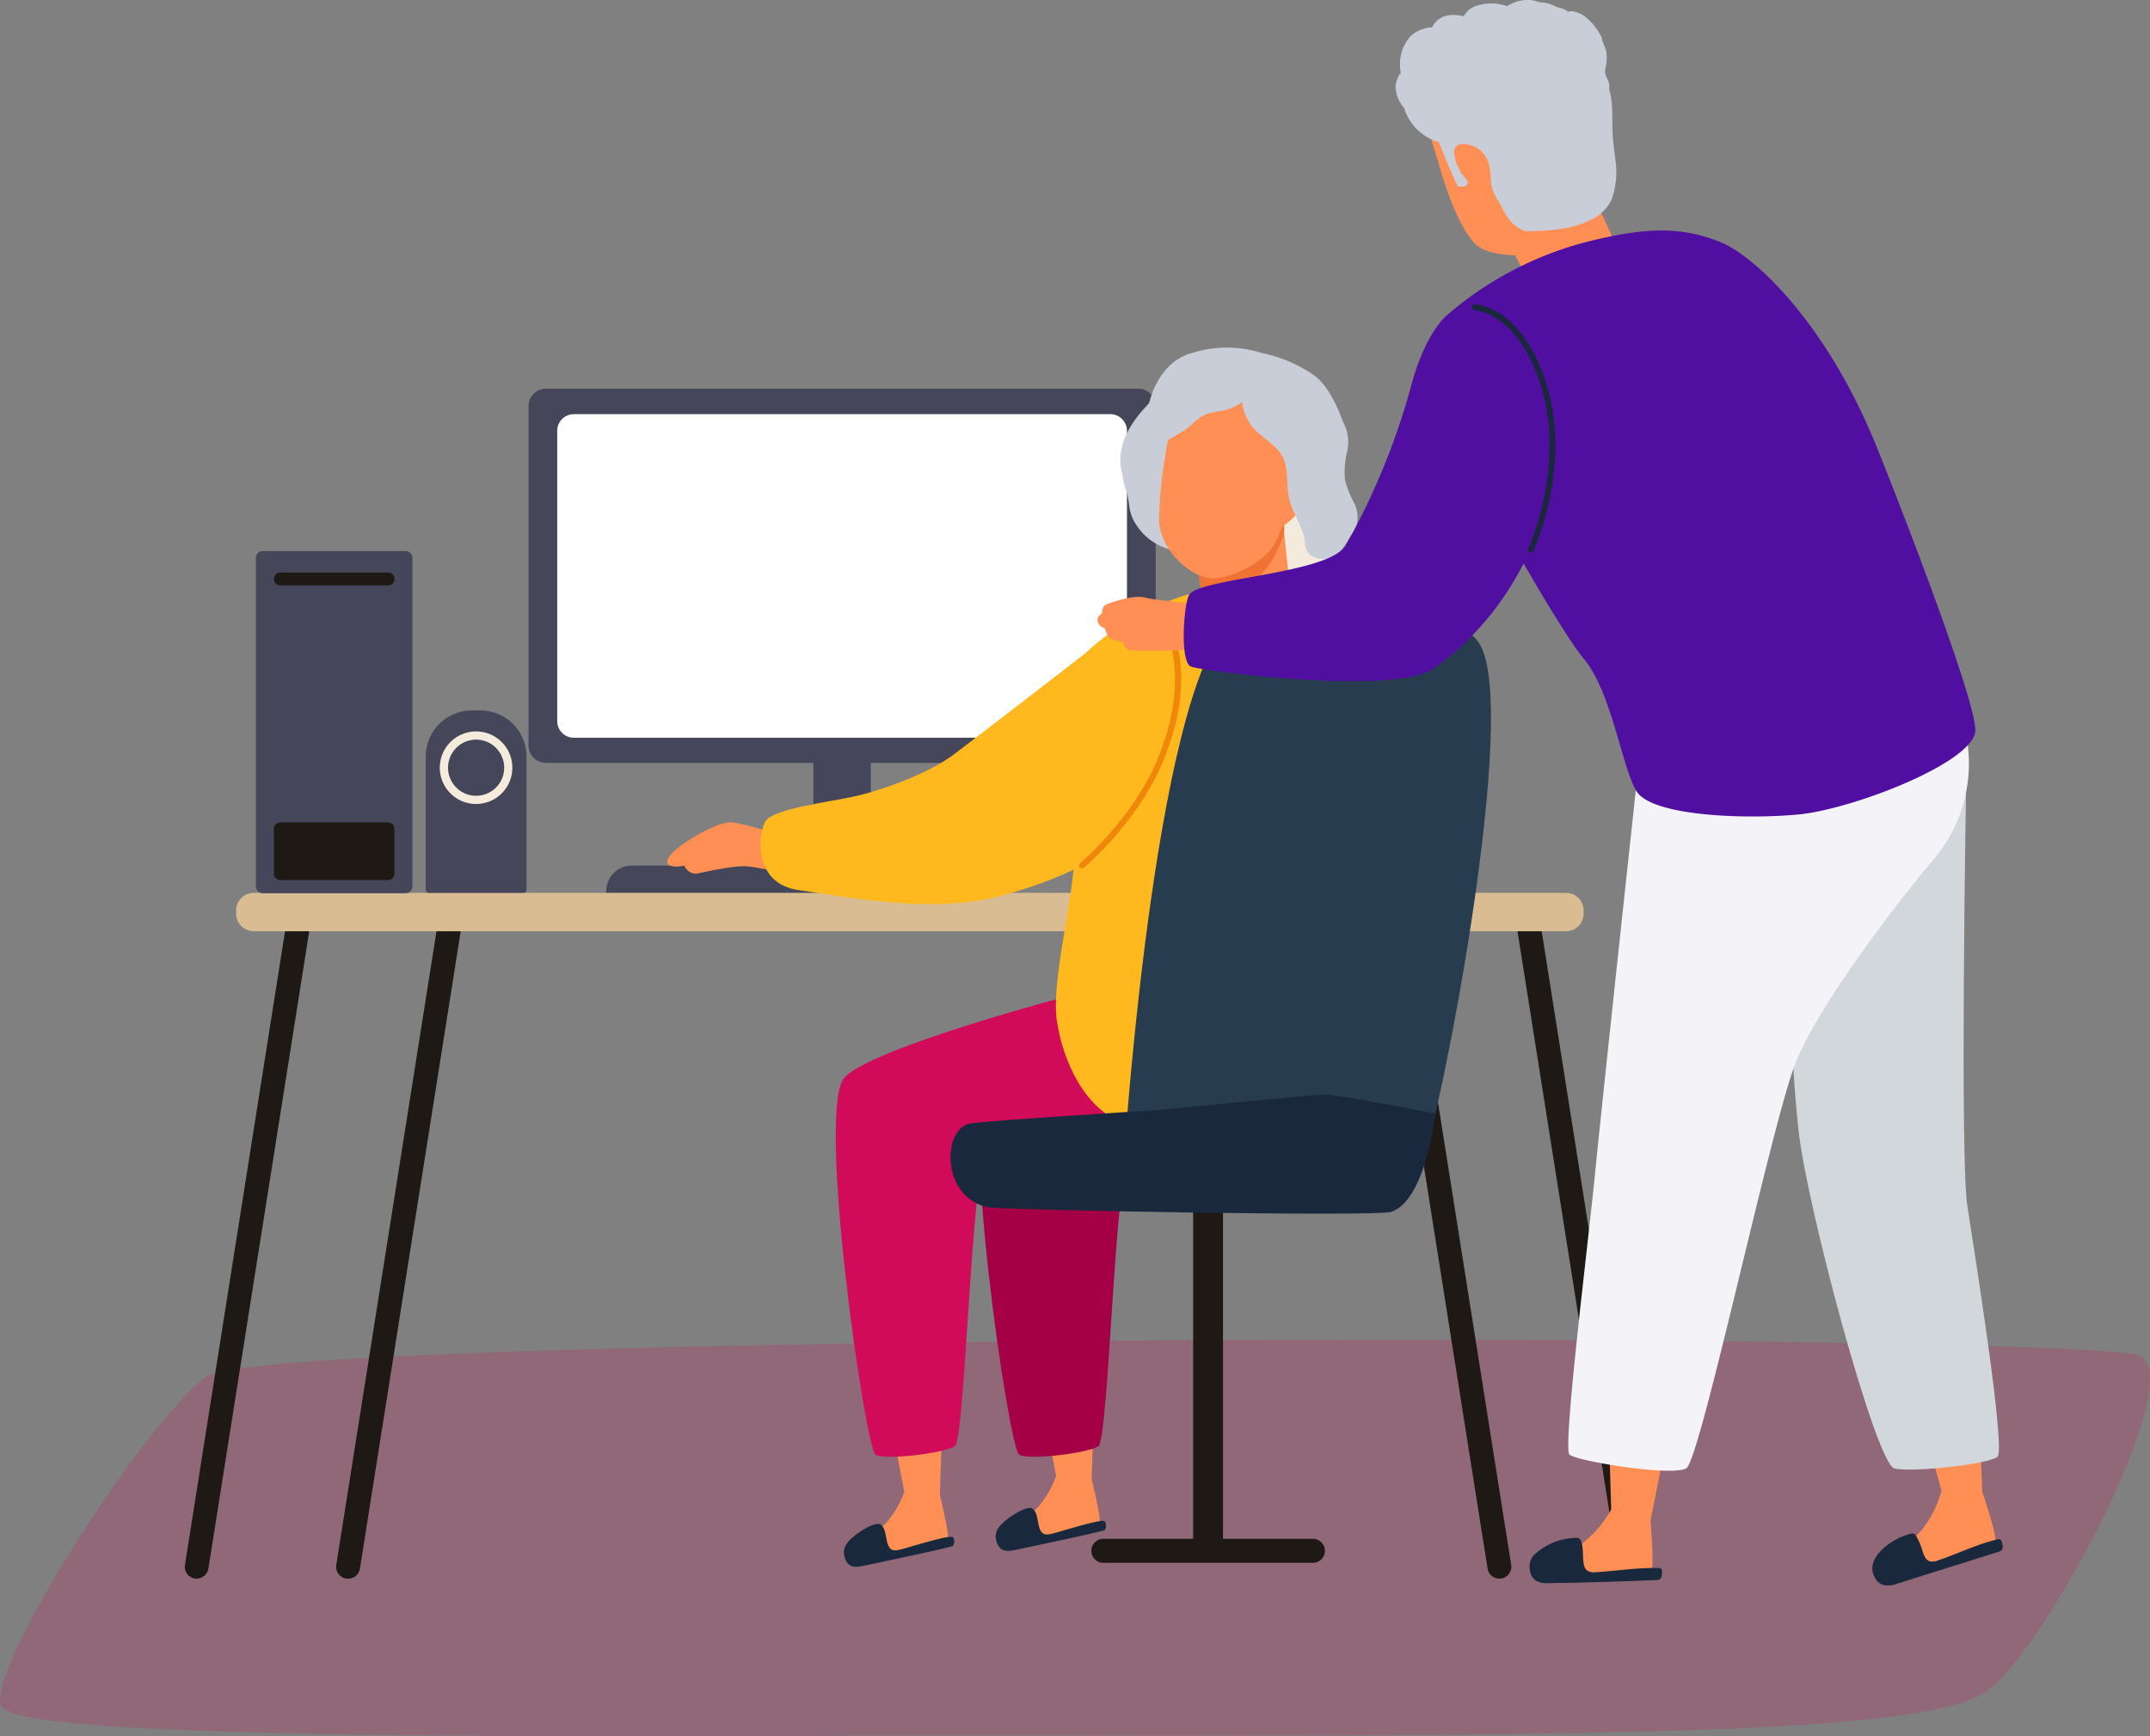
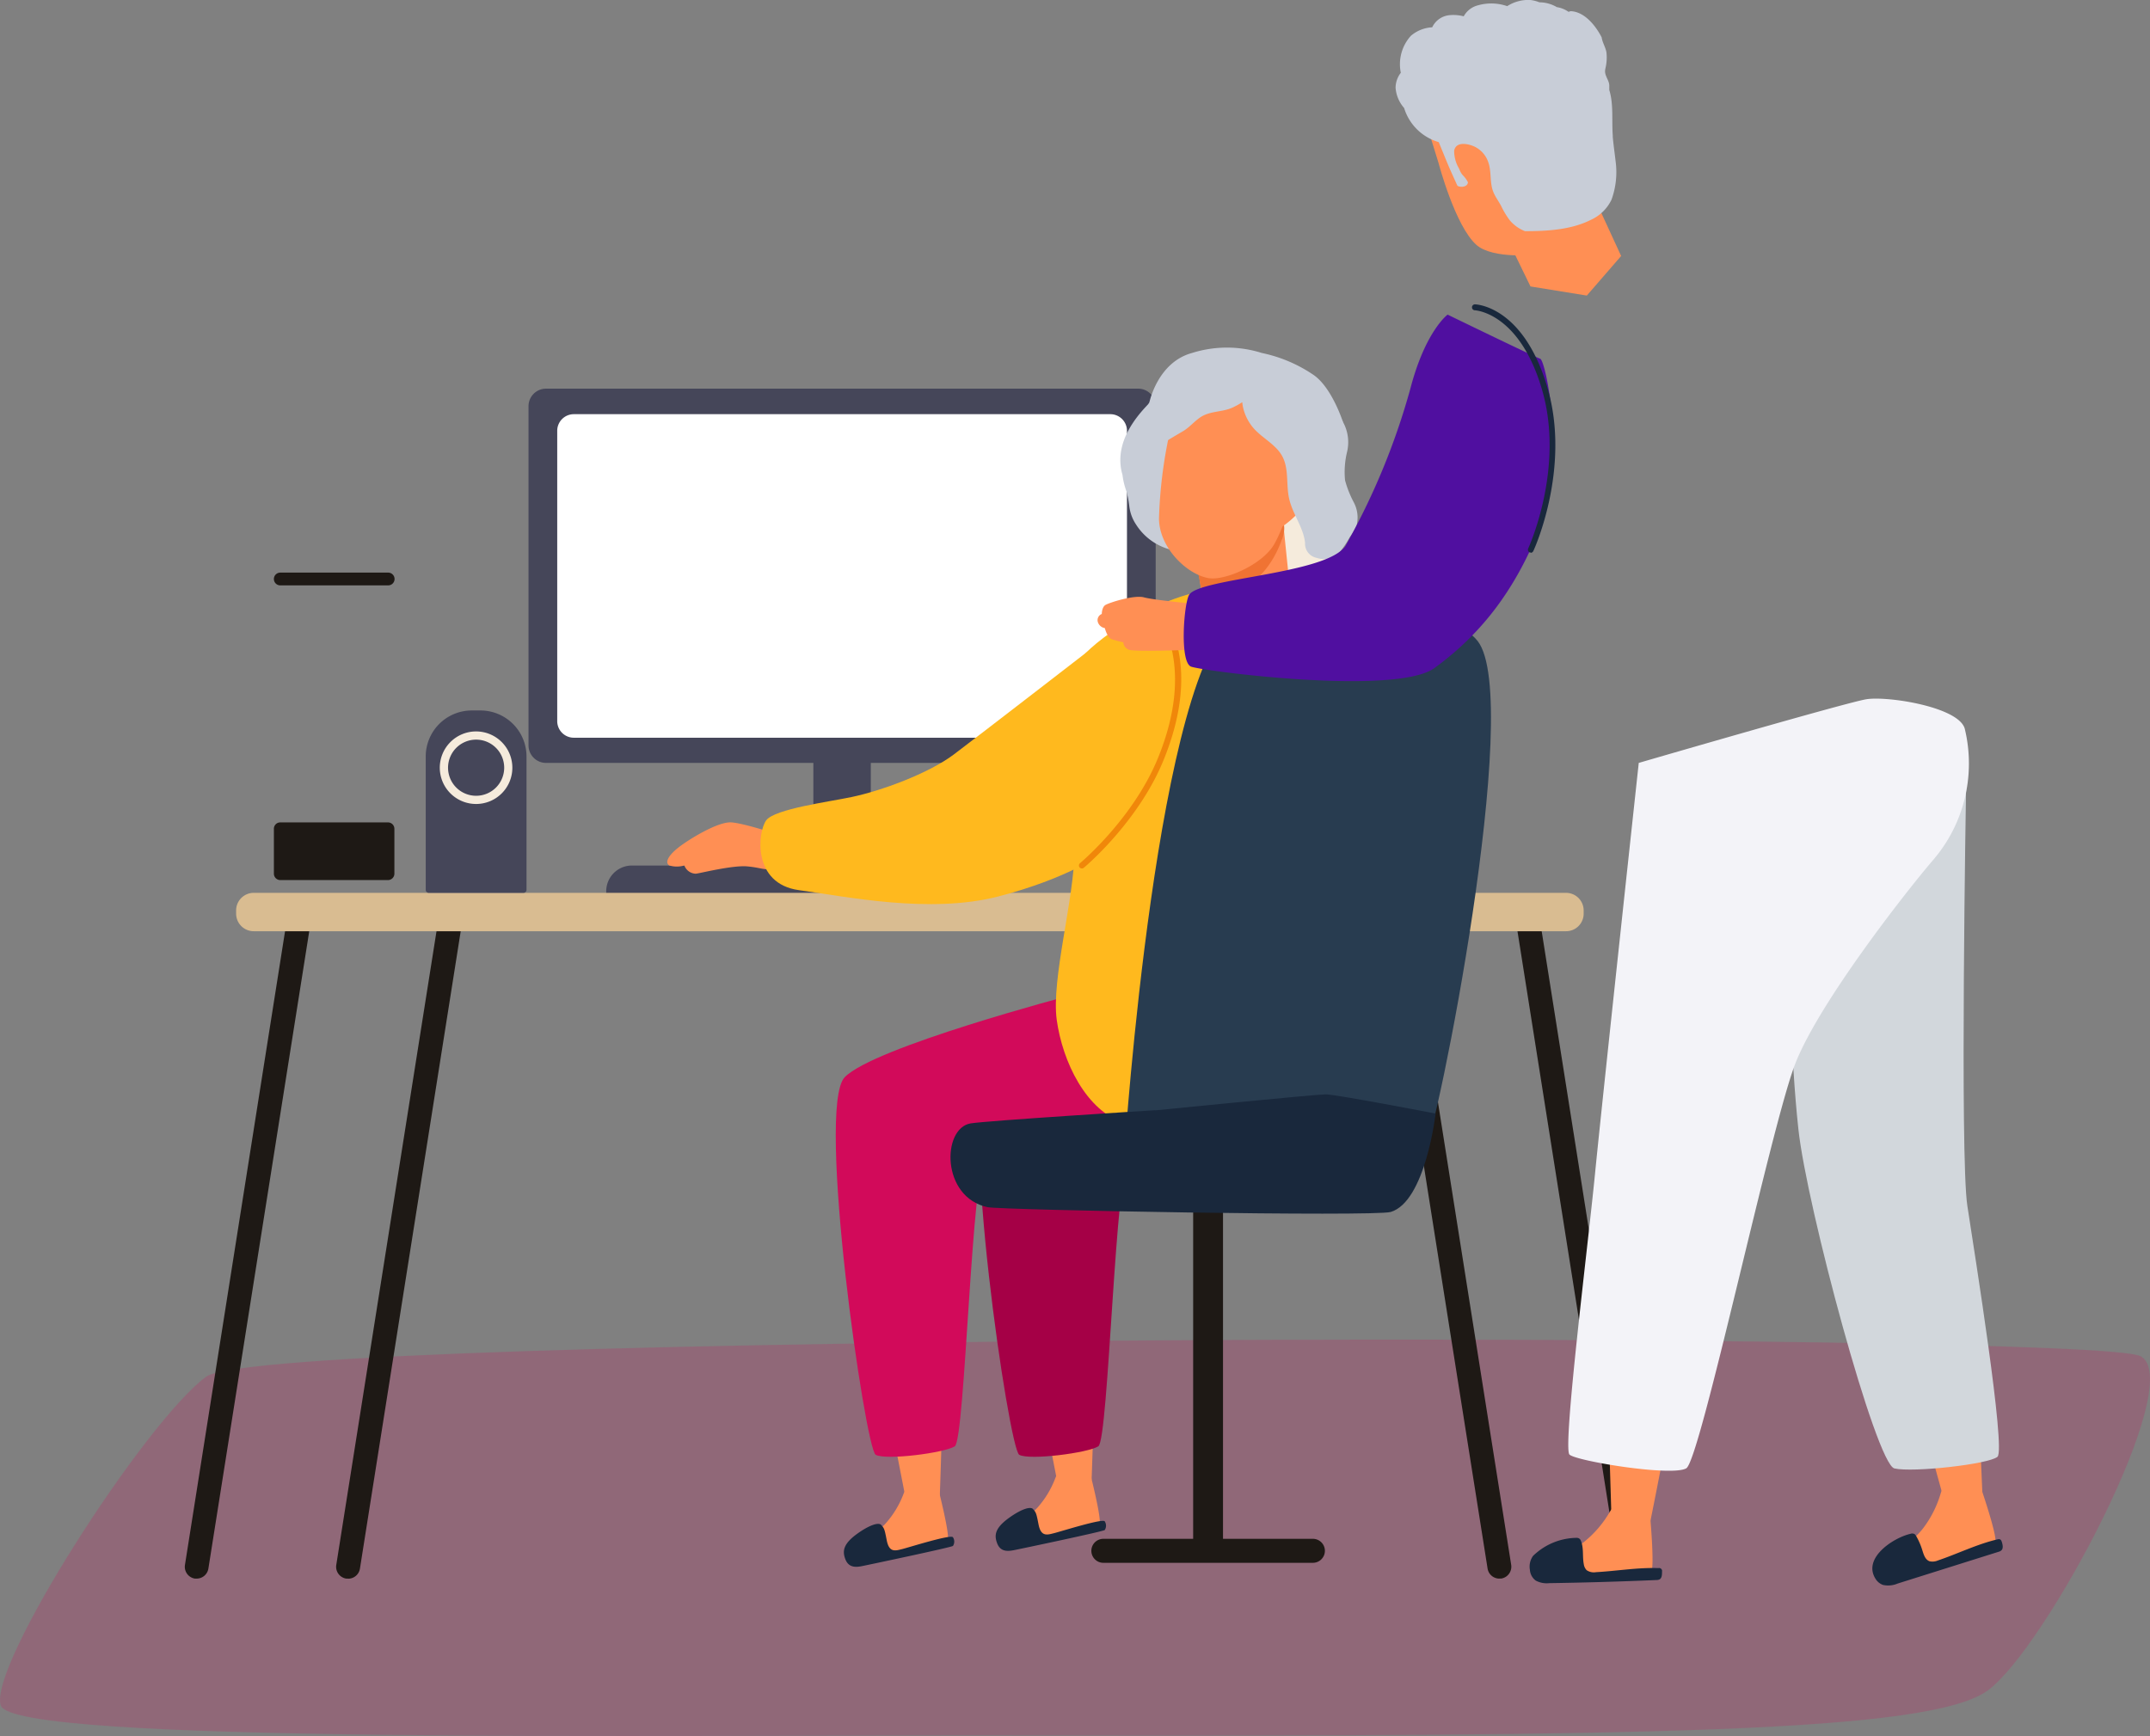
<svg xmlns="http://www.w3.org/2000/svg" viewBox="0 0 448 361.8">
  <rect x="0" y="0" width="448" height="361.8" fill="#808080" stroke="none" />
  <defs>
    <clipPath id="clip-path">
      <rect width="448" height="361.8" fill="none" />
    </clipPath>
  </defs>
  <g id="Calque_2" data-name="Calque 2">
    <g id="Calque_1-2" data-name="Calque 1">
      <g clip-path="url(#clip-path)">
        <g id="Groupe_336" data-name="Groupe 336">
          <path id="Tracé_287" data-name="Tracé 287" d="M446,282.64c-9.85-5.2-390.36-5.08-403.07,4.3S-2.57,347.36.16,355.45s136.2,6.09,213.47,6.23c130.14.23,188.49-.62,200.53-9.34s41.72-64.49,31.87-69.7" fill="#d20a5a" opacity="0.2" style="isolation:isolate" />
          <path id="Tracé_303" data-name="Tracé 303" d="M387.46,249l17.28,62.34,8.32-.34s-1.64-41.69-3.76-50.78a81.28,81.28,0,0,0-5.56-16Z" fill="#ff8f54" />
          <path id="Tracé_304" data-name="Tracé 304" d="M404.42,311.12a22.42,22.42,0,0,1-3.74,7.45c-2.78,3.6-7.78,5.77-7.65,7.92.12,2,5.23.8,11.48-1.4s9-1.27,11.2-3.54c.79-.8-3.32-12.6-3.32-12.6l-4.54-7.4Z" fill="#ff8f54" />
          <path id="Tracé_305" data-name="Tracé 305" d="M409.67,164.49s-1.31,76.51.27,86.81,8.05,50.76,6.28,52.31-17.65,3.32-21.48,2.43-18.25-54.49-20-70.65S373,202.15,373,201s36.72-36.48,36.72-36.48" fill="#d2d7dc" />
          <path id="Tracé_306" data-name="Tracé 306" d="M269.33,105.28c3.06,0,5.76,3.7,6.5,6.39a6.25,6.25,0,0,1-.11,4,4,4,0,0,0,.61-.34,8.16,8.16,0,0,0,3.05-4.7.42.42,0,0,1,.54-.21.45.45,0,0,1,.24.31,7,7,0,0,1-4.7,7c-3.42,1.42-7.06,3.18-10.88,1.69-7-2.73-1.19-14.23,4.75-14.24" fill="#f5ebdc" />
          <path id="Tracé_307" data-name="Tracé 307" d="M201.37,186.25H126.32v-.5a5.35,5.35,0,0,1,5.35-5.36h69.7Z" fill="#454659" />
          <path id="Tracé_308" data-name="Tracé 308" d="M237.15,159H113.78a3.65,3.65,0,0,1-3.65-3.65h0V84.69A3.65,3.65,0,0,1,113.78,81H237.15a3.65,3.65,0,0,1,3.66,3.65h0v70.69a3.66,3.66,0,0,1-3.66,3.65h0" fill="#454659" />
          <path id="Tracé_309" data-name="Tracé 309" d="M234.83,89.78v60.51a3.46,3.46,0,0,1-3.46,3.46H119.57a3.46,3.46,0,0,1-3.46-3.46h0V89.78a3.46,3.46,0,0,1,3.46-3.46h111.8a3.47,3.47,0,0,1,3.46,3.46" fill="#fff" />
          <rect id="Rectangle_1358" data-name="Rectangle 1358" x="169.48" y="156.43" width="11.97" height="26.49" fill="#454659" />
          <path id="Tracé_310" data-name="Tracé 310" d="M167.23,173.5s-5.69.2-6.38,0-6.72-2.11-8.68-2.11c-2.95,0-9,3.78-10.94,5.35s-2.75,3-1.77,3.63a5.42,5.42,0,0,0,3.14,0,2.6,2.6,0,0,0,2.36,1.72c.6,0,7.65-1.82,10.79-1.52s2.84.78,6.67.59a35.93,35.93,0,0,1,5.49,0Z" fill="#ff8f54" />
          <path id="Tracé_311" data-name="Tracé 311" d="M251.74,325.17a3.1,3.1,0,0,1-3.12-3.1h0V249.64a3.12,3.12,0,0,1,6.22-.4,2.67,2.67,0,0,1,0,.4v72.43a3.11,3.11,0,0,1-3.12,3.11" fill="#1e1915" />
          <path id="Tracé_312" data-name="Tracé 312" d="M273.57,325.71H229.91a2.49,2.49,0,0,1,0-5h43.66a2.49,2.49,0,1,1,0,5" fill="#1e1915" />
          <path id="Tracé_313" data-name="Tracé 313" d="M41,329l-.39,0a2.49,2.49,0,0,1-2.07-2.85L60.09,189.69a2.49,2.49,0,0,1,4.92.78L43.42,326.92A2.48,2.48,0,0,1,41,329" fill="#1e1915" />
          <path id="Tracé_314" data-name="Tracé 314" d="M72.53,329l-.39,0a2.49,2.49,0,0,1-2.07-2.85L91.65,189.69a2.49,2.49,0,0,1,4.92.78L75,326.92a2.48,2.48,0,0,1-2.46,2.1" fill="#1e1915" />
          <path id="Tracé_315" data-name="Tracé 315" d="M339.66,329a2.48,2.48,0,0,1-2.45-2.1L315.63,190.47a2.49,2.49,0,0,1,4.92-.78l21.58,136.45a2.5,2.5,0,0,1-2.07,2.85l-.39,0" fill="#1e1915" />
          <path id="Tracé_316" data-name="Tracé 316" d="M312.42,329a2.48,2.48,0,0,1-2.45-2.1L288.38,190.47a2.49,2.49,0,0,1,4.92-.78l21.59,136.45a2.5,2.5,0,0,1-2.08,2.85l-.39,0" fill="#1e1915" />
          <path id="Tracé_317" data-name="Tracé 317" d="M326.34,194.08H52.86a3.67,3.67,0,0,1-3.66-3.65v-.69a3.67,3.67,0,0,1,3.66-3.66H326.34a3.67,3.67,0,0,1,3.65,3.66v.69a3.66,3.66,0,0,1-3.65,3.65" fill="#d9bc91" />
          <path id="Tracé_318" data-name="Tracé 318" d="M177.73,256l10.82,55.46,7.28.26s1.39-36.4.16-44.48a70.72,70.72,0,0,0-3.76-14.3Z" fill="#ff8f54" />
          <path id="Tracé_319" data-name="Tracé 319" d="M188.29,311.29a19.66,19.66,0,0,1-3.76,6.23c-2.66,2.94-7.17,4.49-7.2,6.38s4.5,1.05,10.09-.44,7.89-.51,10-2.33c.74-.64-2-11.2-2-11.2l-3.45-6.74Z" fill="#ff8f54" />
          <path id="Tracé_320" data-name="Tracé 320" d="M183.61,317.82c.65.69.71.87,1.16,3.19.51,2.65,1.83,2.18,3.21,1.84s10.21-3.14,10.59-2.46a1.63,1.63,0,0,1,0,1.8c-.29.29-17.51,3.92-19,4.22s-2.8.19-3.43-1.47-.46-3.17,2.5-5.3c2.11-1.52,4.3-2.51,5-1.82" fill="#19283c" />
          <path id="Tracé_321" data-name="Tracé 321" d="M209.36,252.71l10.82,55.45,7.28.27s1.39-36.41.16-44.48a70.64,70.64,0,0,0-3.76-14.31Z" fill="#ff8f54" />
          <path id="Tracé_322" data-name="Tracé 322" d="M219.92,308a19.66,19.66,0,0,1-3.76,6.23c-2.66,2.94-7.17,4.49-7.2,6.38s4.5,1.05,10.09-.44,7.89-.51,10-2.33c.74-.64-2-11.2-2-11.2l-3.45-6.75Z" fill="#ff8f54" />
          <path id="Tracé_323" data-name="Tracé 323" d="M215.24,314.51c.65.69.71.87,1.16,3.19.51,2.65,1.83,2.18,3.21,1.84s10.21-3.14,10.59-2.47a1.69,1.69,0,0,1,0,1.81c-.29.29-17.51,3.92-19,4.21s-2.8.2-3.43-1.47-.46-3.16,2.5-5.29c2.11-1.52,4.3-2.51,5-1.82" fill="#19283c" />
          <path id="Tracé_324" data-name="Tracé 324" d="M253,207.45s-41,10.79-47.09,17.07,4.31,77.5,6.47,78.68,14.32-.39,16.48-1.77,3.53-58.86,6.48-60S275,234.53,275,234.53Z" fill="#a50046" />
          <path id="Tracé_325" data-name="Tracé 325" d="M223.05,207.45S182,218.24,176,224.52s4.31,77.5,6.47,78.68,14.32-.39,16.48-1.77,3.53-58.86,6.48-60S245,234.53,245,234.53Z" fill="#d20a5a" />
          <path id="Tracé_327" data-name="Tracé 327" d="M269.1,125.73l-8.52,5.3-9.8-4.87-.28-1.9-.69-4.44-.91-5.95,18.44-5.26Z" fill="#ff8f54" />
          <path id="Tracé_334" data-name="Tracé 334" d="M267.12,112.38c-1.66,4.84-5,9.13-9,10.47a49.87,49.87,0,0,1-7.47,1.59l-2.44-12.54a14.61,14.61,0,0,0,14.11-2.78c3.07-2.62,6.52-1.59,4.84,3.25" fill="#f07333" />
          <path id="Tracé_341" data-name="Tracé 341" d="M290.84,128.47s-5.95-8.73-37.82-5.64c-12.24,1.19-25.9,11.33-28.11,14.86s-1,29.14-1,39.29S219,204.06,220.2,212.6s6,19,14.43,21.63,21.63,2.79,24.87,1.91,31.34-107.67,31.34-107.67" fill="#ffb91e" />
          <path id="Tracé_342" data-name="Tracé 342" d="M227.54,135.08S204,153.29,198.72,157.26s-15.15,7.57-21.26,8.85c-4.75,1-16,2.48-17.79,4.84s-3,13.24,6.82,14.57,27.22,5,41.5,1.32,22.37-9,23.39-10.45,11.19-29.57,11.49-30.46-15.33-10.85-15.33-10.85" fill="#ffb91e" />
          <path id="Tracé_343" data-name="Tracé 343" d="M234.33,239.65s6.77-101.58,23.55-111.18,44.73-1.59,50,5.1c9.72,12.26-8.83,103.89-10.89,105.66s-62.69.42-62.69.42" fill="#283c50" />
          <path id="Tracé_344" data-name="Tracé 344" d="M240.71,231.38s-34.89,2.17-38.46,2.75c-6,1-6.18,15.4,3.53,17.46,2.86.61,80.41,2,84,1,7.26-2.16,9.36-20.51,9.36-20.51s-20.74-4-22.9-4-35.51,3.33-35.51,3.33" fill="#19283c" />
          <path id="Tracé_345" data-name="Tracé 345" d="M225.44,181a.61.61,0,0,1-.62-.62.64.64,0,0,1,.22-.48c.11-.09,11.06-9.26,16.22-21.85,8.13-19.82-.1-29.72-.19-29.82a.62.62,0,0,1,.94-.82c.37.43,8.84,10.54.4,31.11-5.28,12.89-16.46,22.25-16.58,22.34a.62.62,0,0,1-.39.14" fill="#f0870a" />
          <path id="Tracé_353" data-name="Tracé 353" d="M109.08,186.08H89.34a.63.63,0,0,1-.63-.62V157.67a9.6,9.6,0,0,1,9.6-9.6h1.81a9.6,9.6,0,0,1,9.59,9.6h0v27.79a.63.63,0,0,1-.63.62" fill="#454659" />
          <path id="Tracé_354" data-name="Tracé 354" d="M106.76,160a7.56,7.56,0,1,0-7.55,7.56h0a7.55,7.55,0,0,0,7.55-7.56h0" fill="#f5ebdc" />
          <path id="Tracé_355" data-name="Tracé 355" d="M105.06,160a5.85,5.85,0,1,0-5.85,5.85,5.85,5.85,0,0,0,5.85-5.85" fill="#454659" />
          <path id="Tracé_356" data-name="Tracé 356" d="M233.79,98.6c-1.92-7.53,4.58-14.15,10.07-18.42a.3.3,0,0,1,.45.35A27.21,27.21,0,0,1,239.83,87a1,1,0,0,1,.41,1c.65-.14,3.62.63,3.69,1.43.67,7.88-2.43,16.41,1.61,23.5a1.23,1.23,0,0,1-.64,1.61,1.34,1.34,0,0,1-.63.09,12.06,12.06,0,0,1-7.54-5.3,8.74,8.74,0,0,1-1.42-3.84,26,26,0,0,0-.53-2.93,15.38,15.38,0,0,1-.89-3.61l-.1-.37" fill="#c8cdd7" />
          <path id="Tracé_357" data-name="Tracé 357" d="M273.58,88.91s-4.37,18-8.06,24.49c-2.4,4.24-10.3,7.71-13.75,7.08-4.47-.81-10.17-6.28-10.27-12.33a95.52,95.52,0,0,1,3.58-23.34c1-2.66,15.26-4.46,15.26-4.46Z" fill="#ff8f54" />
          <path id="Tracé_358" data-name="Tracé 358" d="M269.52,98.82a4,4,0,0,1,2.79,3.94c.32,3.41-5.07,6.95-5.07,6.95l-1.88-8.51Z" fill="#ff8f54" />
          <path id="Tracé_362" data-name="Tracé 362" d="M238.65,85.75c.57-2.24,3.4-5.22,5-6.83,2.72-2.8,4.79-2.18,8.36-2.5,5.69-.51,12.67-2.09,16.46,3.15,1.52,1,2.92,2.09,4.43,3,2.09,1.32,4.49,2.33,6.16,4.2a8.71,8.71,0,0,1,1.63,7.42,17.74,17.74,0,0,0-.42,5.9,21.91,21.91,0,0,0,1.83,4.62,6.78,6.78,0,0,1,.57,4.84,11.55,11.55,0,0,1-1.4,2.37,19.63,19.63,0,0,1-2.39,3.47,4.63,4.63,0,0,1-4.5.88,3,3,0,0,1-2.44-3.14c-.35-3.27-2.62-6-3.33-9.25-.65-2.92,0-6.16-1.42-8.79-1.3-2.41-4-3.68-5.84-5.69A9.93,9.93,0,0,1,259,84.82c-.07-.32-.11-.65-.15-1a15.45,15.45,0,0,1-2,1.11c-2.15,1-4.63.67-6.67,2-1.3.86-2.27,2.08-3.61,2.9-1.71,1-3.38,2-3.38,2s-5-4.2-4.47-6.12" fill="#c8cdd7" />
          <path id="Tracé_363" data-name="Tracé 363" d="M239.5,83.87s1.69-8.36,8.9-10.31a24.11,24.11,0,0,1,14.51,0A30,30,0,0,1,273.5,78c4,2.56,6.35,10,6.35,10s-12.6-4.79-14.2-5.16S251,80.49,249.13,81.43a74.47,74.47,0,0,1-9.62,2.44" fill="#c8cdd7" />
          <path id="Tracé_368" data-name="Tracé 368" d="M299.76,34s3.47,13.18,7.92,17.07c3.47,3,12.46,2,12.46,2l5.84-9.5s-2.39-15.36-2.55-15.86S310.2,21,310.2,21L296.71,24.1Z" fill="#ff8f54" />
          <path id="Tracé_369" data-name="Tracé 369" d="M333.8,250.6l1.95,64.66,8.17,1.64s8.32-40.87,8.42-50.21a81,81,0,0,0-1.59-16.87Z" fill="#ff8f54" />
          <path id="Tracé_370" data-name="Tracé 370" d="M335.49,315a22.51,22.51,0,0,1-5.4,6.34c-3.56,2.84-8.93,3.75-9.32,5.87s4.89,2,11.48,1.38,9,.89,11.72-.77c.95-.59-.23-13-.23-13l-2.65-8.26Z" fill="#ff8f54" />
          <path id="Tracé_371" data-name="Tracé 371" d="M313,47.55l5.91,12.15,11.74,1.9,7.15-8.25-6.58-14.29Z" fill="#ff8f54" />
          <path id="Tracé_372" data-name="Tracé 372" d="M341.47,159s-7.66,70.79-9.13,85.8-6.77,57-5.3,58.36,21.39,4.62,24.34,2.85,17.75-71.81,22.76-84.47,22.63-35.22,28.55-42.17a30.82,30.82,0,0,0,6.76-27.29c-.88-4.71-16.18-7.09-20.6-6.34S341.47,159,341.47,159" fill="#f3f3f8" />
          <path id="Tracé_373" data-name="Tracé 373" d="M336.07,28.42c-.27-3.24.2-6.62-.74-9.66,0-.28,0-.55,0-.83.05-1.06-.89-2-.88-3.08a3.07,3.07,0,0,1,.06-.52,9.82,9.82,0,0,0,.24-3.33c-.14-1.07-.89-2.19-1-3.2-1.18-2.3-3.41-5.22-6.27-5.46a1,1,0,0,0-.62.14,5.8,5.8,0,0,0-2.49-1l-.15-.1a7.3,7.3,0,0,0-3.45-.9A7.42,7.42,0,0,0,318.92,0a8.13,8.13,0,0,0-4.86,1.28,10.21,10.21,0,0,0-6.14-.16A4.69,4.69,0,0,0,305,3.4a8.58,8.58,0,0,0-2.94-.24,4.45,4.45,0,0,0-3.63,2.53A7.41,7.41,0,0,0,294,7.45a8.82,8.82,0,0,0-2.11,7.72,5.15,5.15,0,0,0-1.09,3.13,7.22,7.22,0,0,0,1.78,4.21,10.63,10.63,0,0,0,6.66,6.93l.56.19,1.67,4.08c.74,1.79,1.42,3.23,2.18,4.93.18.38,2.11.57,2.23-.65-.86-1.63-1.18-1.12-1.87-2.89a7.11,7.11,0,0,1-1-3.71c.39-1.95,2.82-1.46,4.14-.88a5.55,5.55,0,0,1,2.92,3.17c.79,2.08.27,4.4,1.14,6.43.42,1,1.11,1.9,1.61,2.86a16.91,16.91,0,0,0,1.82,3,8,8,0,0,0,3.12,2.21c4.56,0,9.58-.27,13.73-2.36a8.8,8.8,0,0,0,4.3-4.19,16.88,16.88,0,0,0,.86-8c-.2-1.76-.46-3.51-.61-5.27" fill="#c8cdd7" />
-           <path id="Tracé_374" data-name="Tracé 374" d="M301.64,65.58a72,72,0,0,1,28.35-15c14.13-3.68,21-3,28.21-.24s22.42,16.82,33,43.17c6.13,15.25,20.26,52,20.41,58.61S386,168.74,374.54,169.77s-30.47.25-33.56-4.9-5.1-20.56-11-27.62S299,86.33,299,78.53a30.28,30.28,0,0,1,2.69-13" fill="#500fa0" />
          <path id="Tracé_375" data-name="Tracé 375" d="M248.47,125.8s-8-.73-10.09-1.3-7.37,1.14-8.08,1.61-.72,1.85-.72,1.85a1.38,1.38,0,0,0-.85,1.57,1.82,1.82,0,0,0,1.48,1.37s.51,2,1.43,2.31a23.22,23.22,0,0,0,2.41.65,1.86,1.86,0,0,0,1.15,1.54c1.12.51,13.83,0,13.83,0l1.84-1a18.77,18.77,0,0,0,2-2.49c-.11-.17-4.44-6.07-4.44-6.07" fill="#ff8f54" />
          <path id="Tracé_376" data-name="Tracé 376" d="M301.63,65.58S297,69,293.88,81a145.44,145.44,0,0,1-13.49,32.7c-3.73,6-30.55,6.75-32.62,10.29-1.09,1.86-2,14,.41,14.94s42.74,6.14,50.75.28c9.13-6.67,16.53-15.51,22-29.39s1.18-34.67,0-35.06-19.33-9.21-19.33-9.21" fill="#500fa0" />
          <path id="Tracé_377" data-name="Tracé 377" d="M329.21,320.76a1.33,1.33,0,0,1,.2.35c.64,1.52.29,3.27.61,4.89a2.19,2.19,0,0,0,.6,1.25,2.66,2.66,0,0,0,1.94.41c4.34-.24,8.67-1,13-.85a.63.63,0,0,1,.76.46.65.65,0,0,1,0,.24c0,.63,0,1.42-.57,1.68a1.61,1.61,0,0,1-.61.11q-11.16.48-22.33.65a4.83,4.83,0,0,1-2.79-.53,3,3,0,0,1-1.23-2.23,3.81,3.81,0,0,1,.67-2.94c.22-.21.45-.42.69-.62a13.2,13.2,0,0,1,8.24-3.12,1.12,1.12,0,0,1,.65.12.58.58,0,0,1,.14.13" fill="#19283c" />
          <path id="Tracé_378" data-name="Tracé 378" d="M399,319.77a1.82,1.82,0,0,1,.29.38,14.42,14.42,0,0,1,1.25,2.88c.29.92.59,2,1.5,2.35a2.82,2.82,0,0,0,1.79-.17c4.18-1.41,8.16-3.41,12.45-4.4a.89.89,0,0,1,.43,0c.25.08.36.37.44.63.17.58.31,1.31-.15,1.7a1.42,1.42,0,0,1-.58.28l-21,6.61a5,5,0,0,1-3.09.28,3.06,3.06,0,0,1-1.55-1.31c-2.68-4.34,3.79-8.53,7.3-9.33a1.1,1.1,0,0,1,.76,0,.62.62,0,0,1,.17.11" fill="#19283c" />
          <path id="Tracé_379" data-name="Tracé 379" d="M319,115.13a.75.75,0,0,1-.26,0,.62.62,0,0,1-.3-.83c.08-.17,7.63-16.69,2.9-33-4.68-16.15-13.9-16.62-14-16.63a.62.62,0,0,1,0-1.24h0c.42,0,10.22.51,15.15,17.52,4.86,16.8-2.88,33.74-3,33.91a.64.64,0,0,1-.57.36" fill="#19283c" />
-           <path id="Tracé_380" data-name="Tracé 380" d="M84.5,186.15H54.75a1.44,1.44,0,0,1-1.44-1.44h0V116.29a1.43,1.43,0,0,1,1.44-1.43H84.5a1.43,1.43,0,0,1,1.44,1.43h0v68.42a1.44,1.44,0,0,1-1.44,1.44h0" fill="#454659" />
          <path id="Tracé_381" data-name="Tracé 381" d="M80.84,122H58.4a1.33,1.33,0,0,1,0-2.66H80.84a1.33,1.33,0,1,1,.09,2.66h-.09" fill="#1e1915" />
          <path id="Tracé_382" data-name="Tracé 382" d="M80.84,183.42H58.4a1.34,1.34,0,0,1-1.33-1.33h0v-9.36a1.32,1.32,0,0,1,1.33-1.33H80.84a1.33,1.33,0,0,1,1.34,1.33h0v9.36a1.34,1.34,0,0,1-1.34,1.33h0" fill="#1e1915" />
        </g>
      </g>
    </g>
  </g>
</svg>